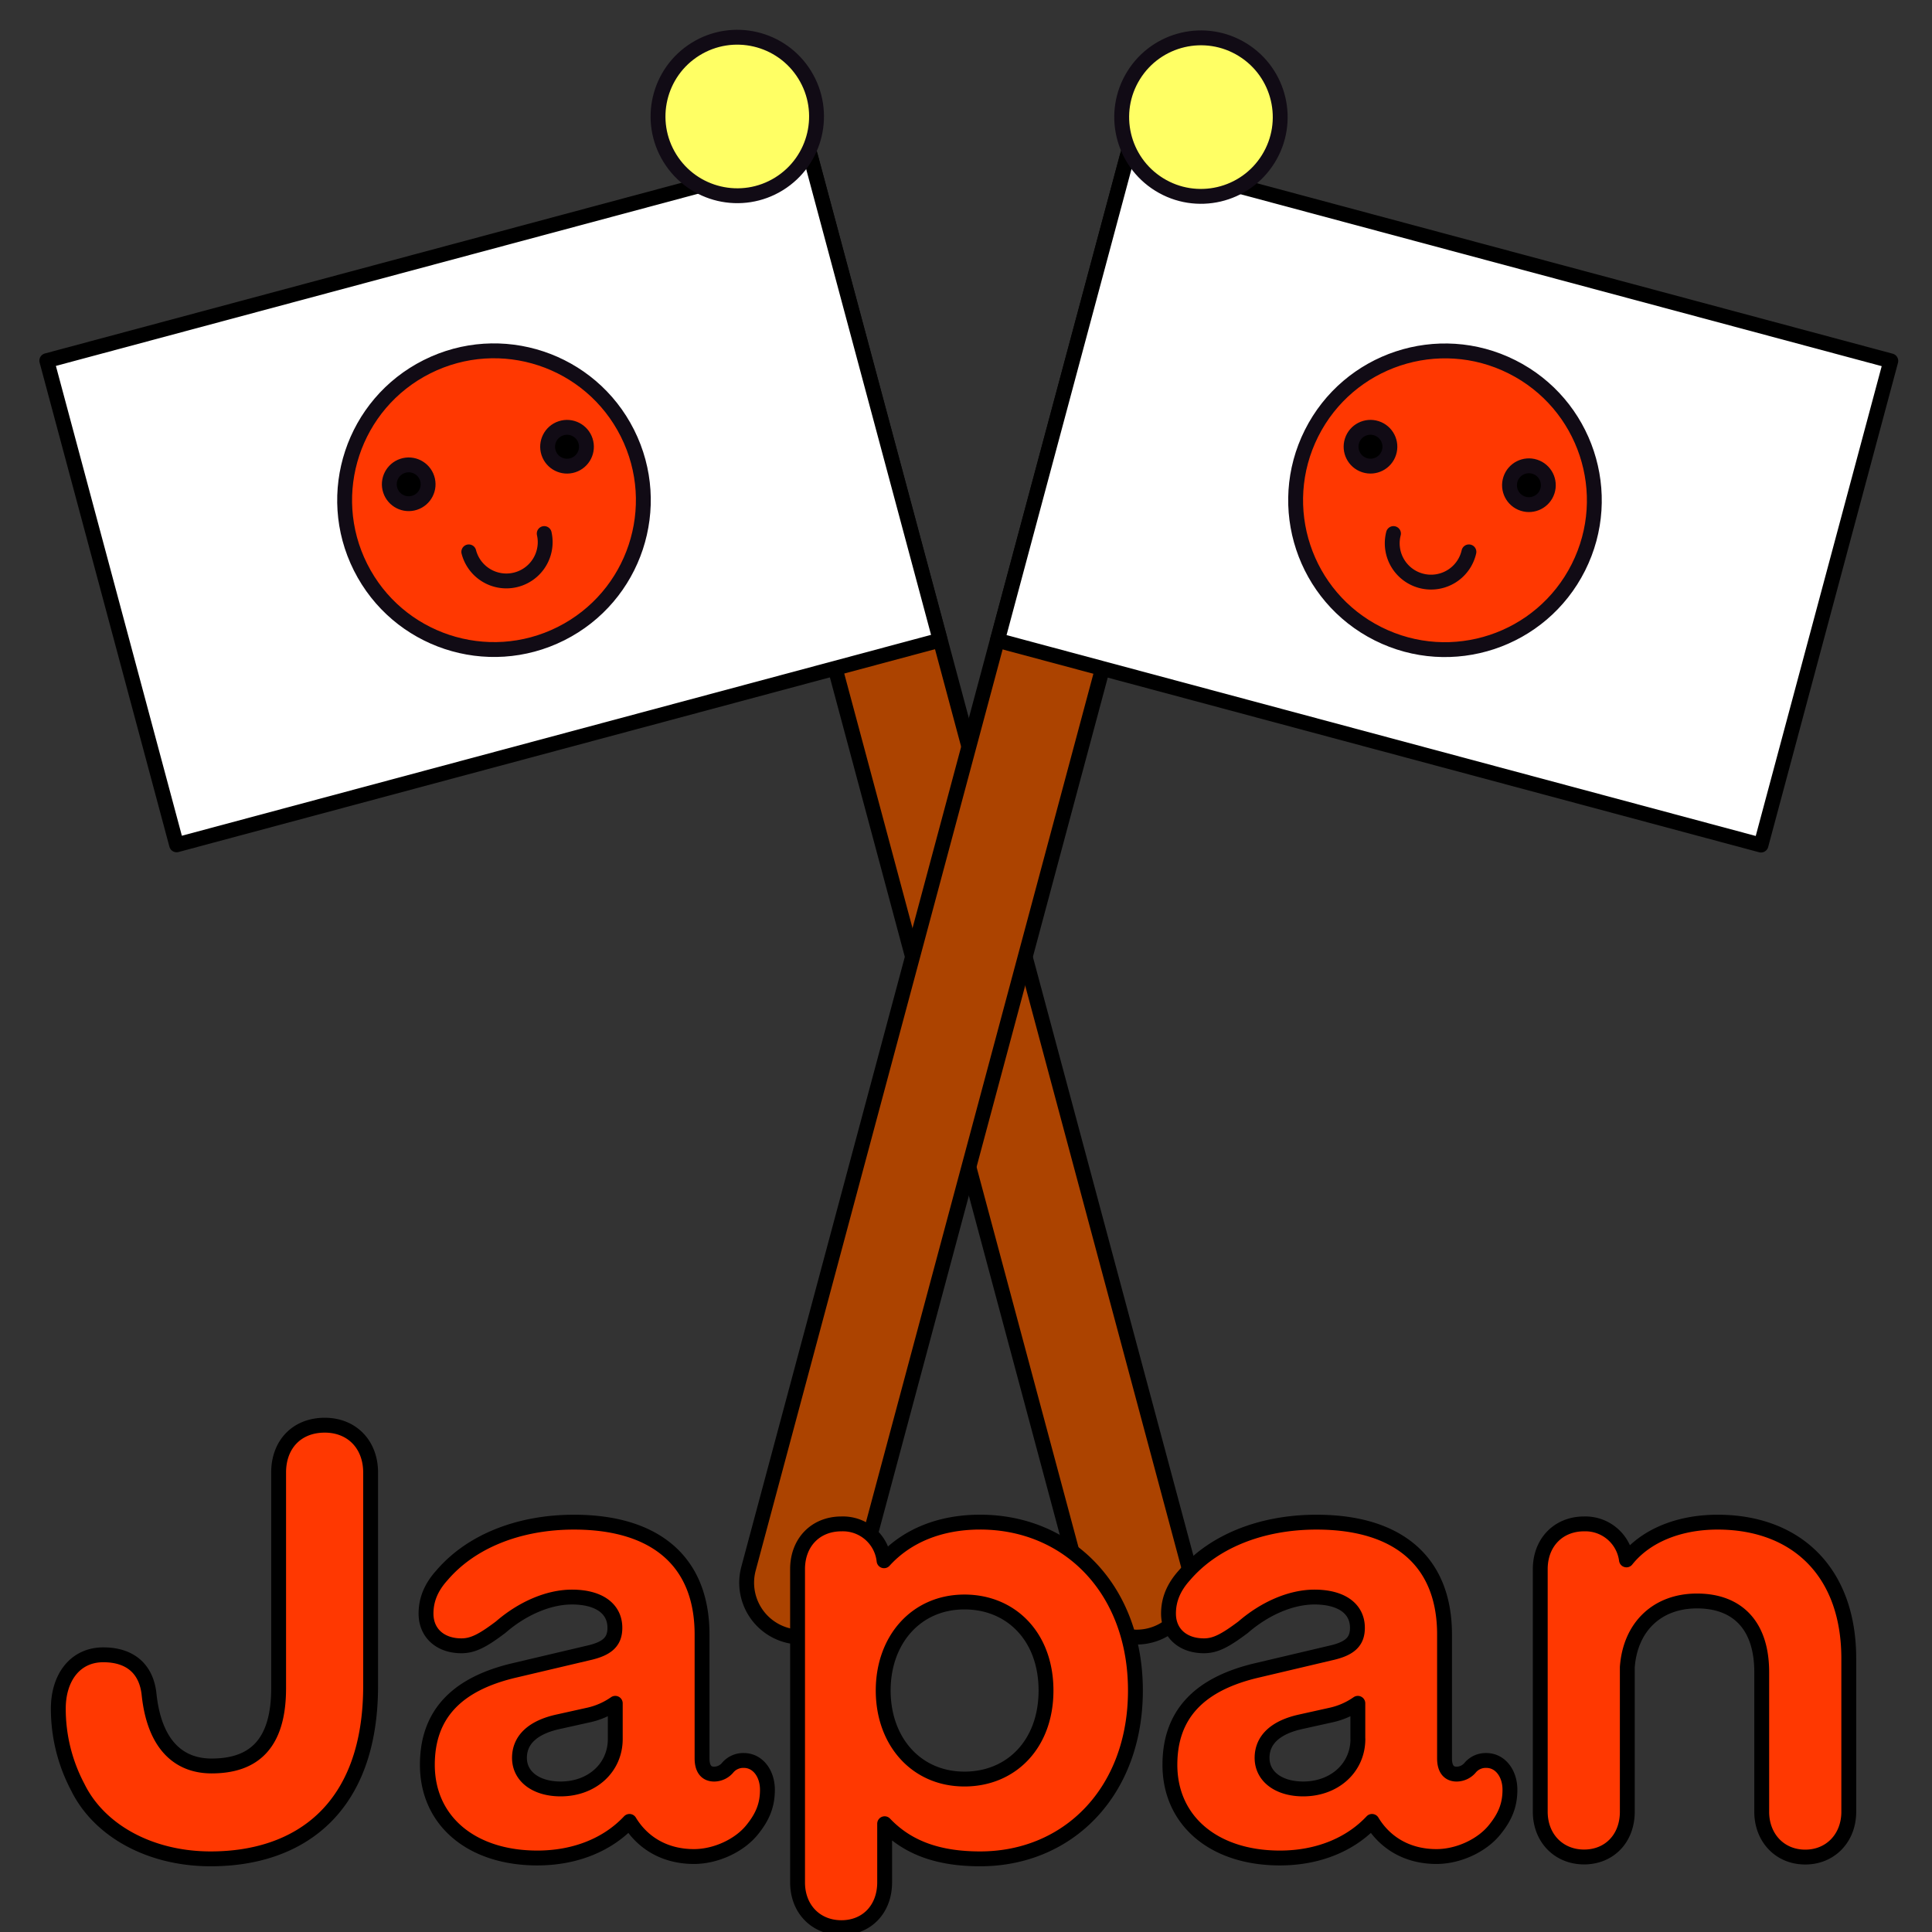
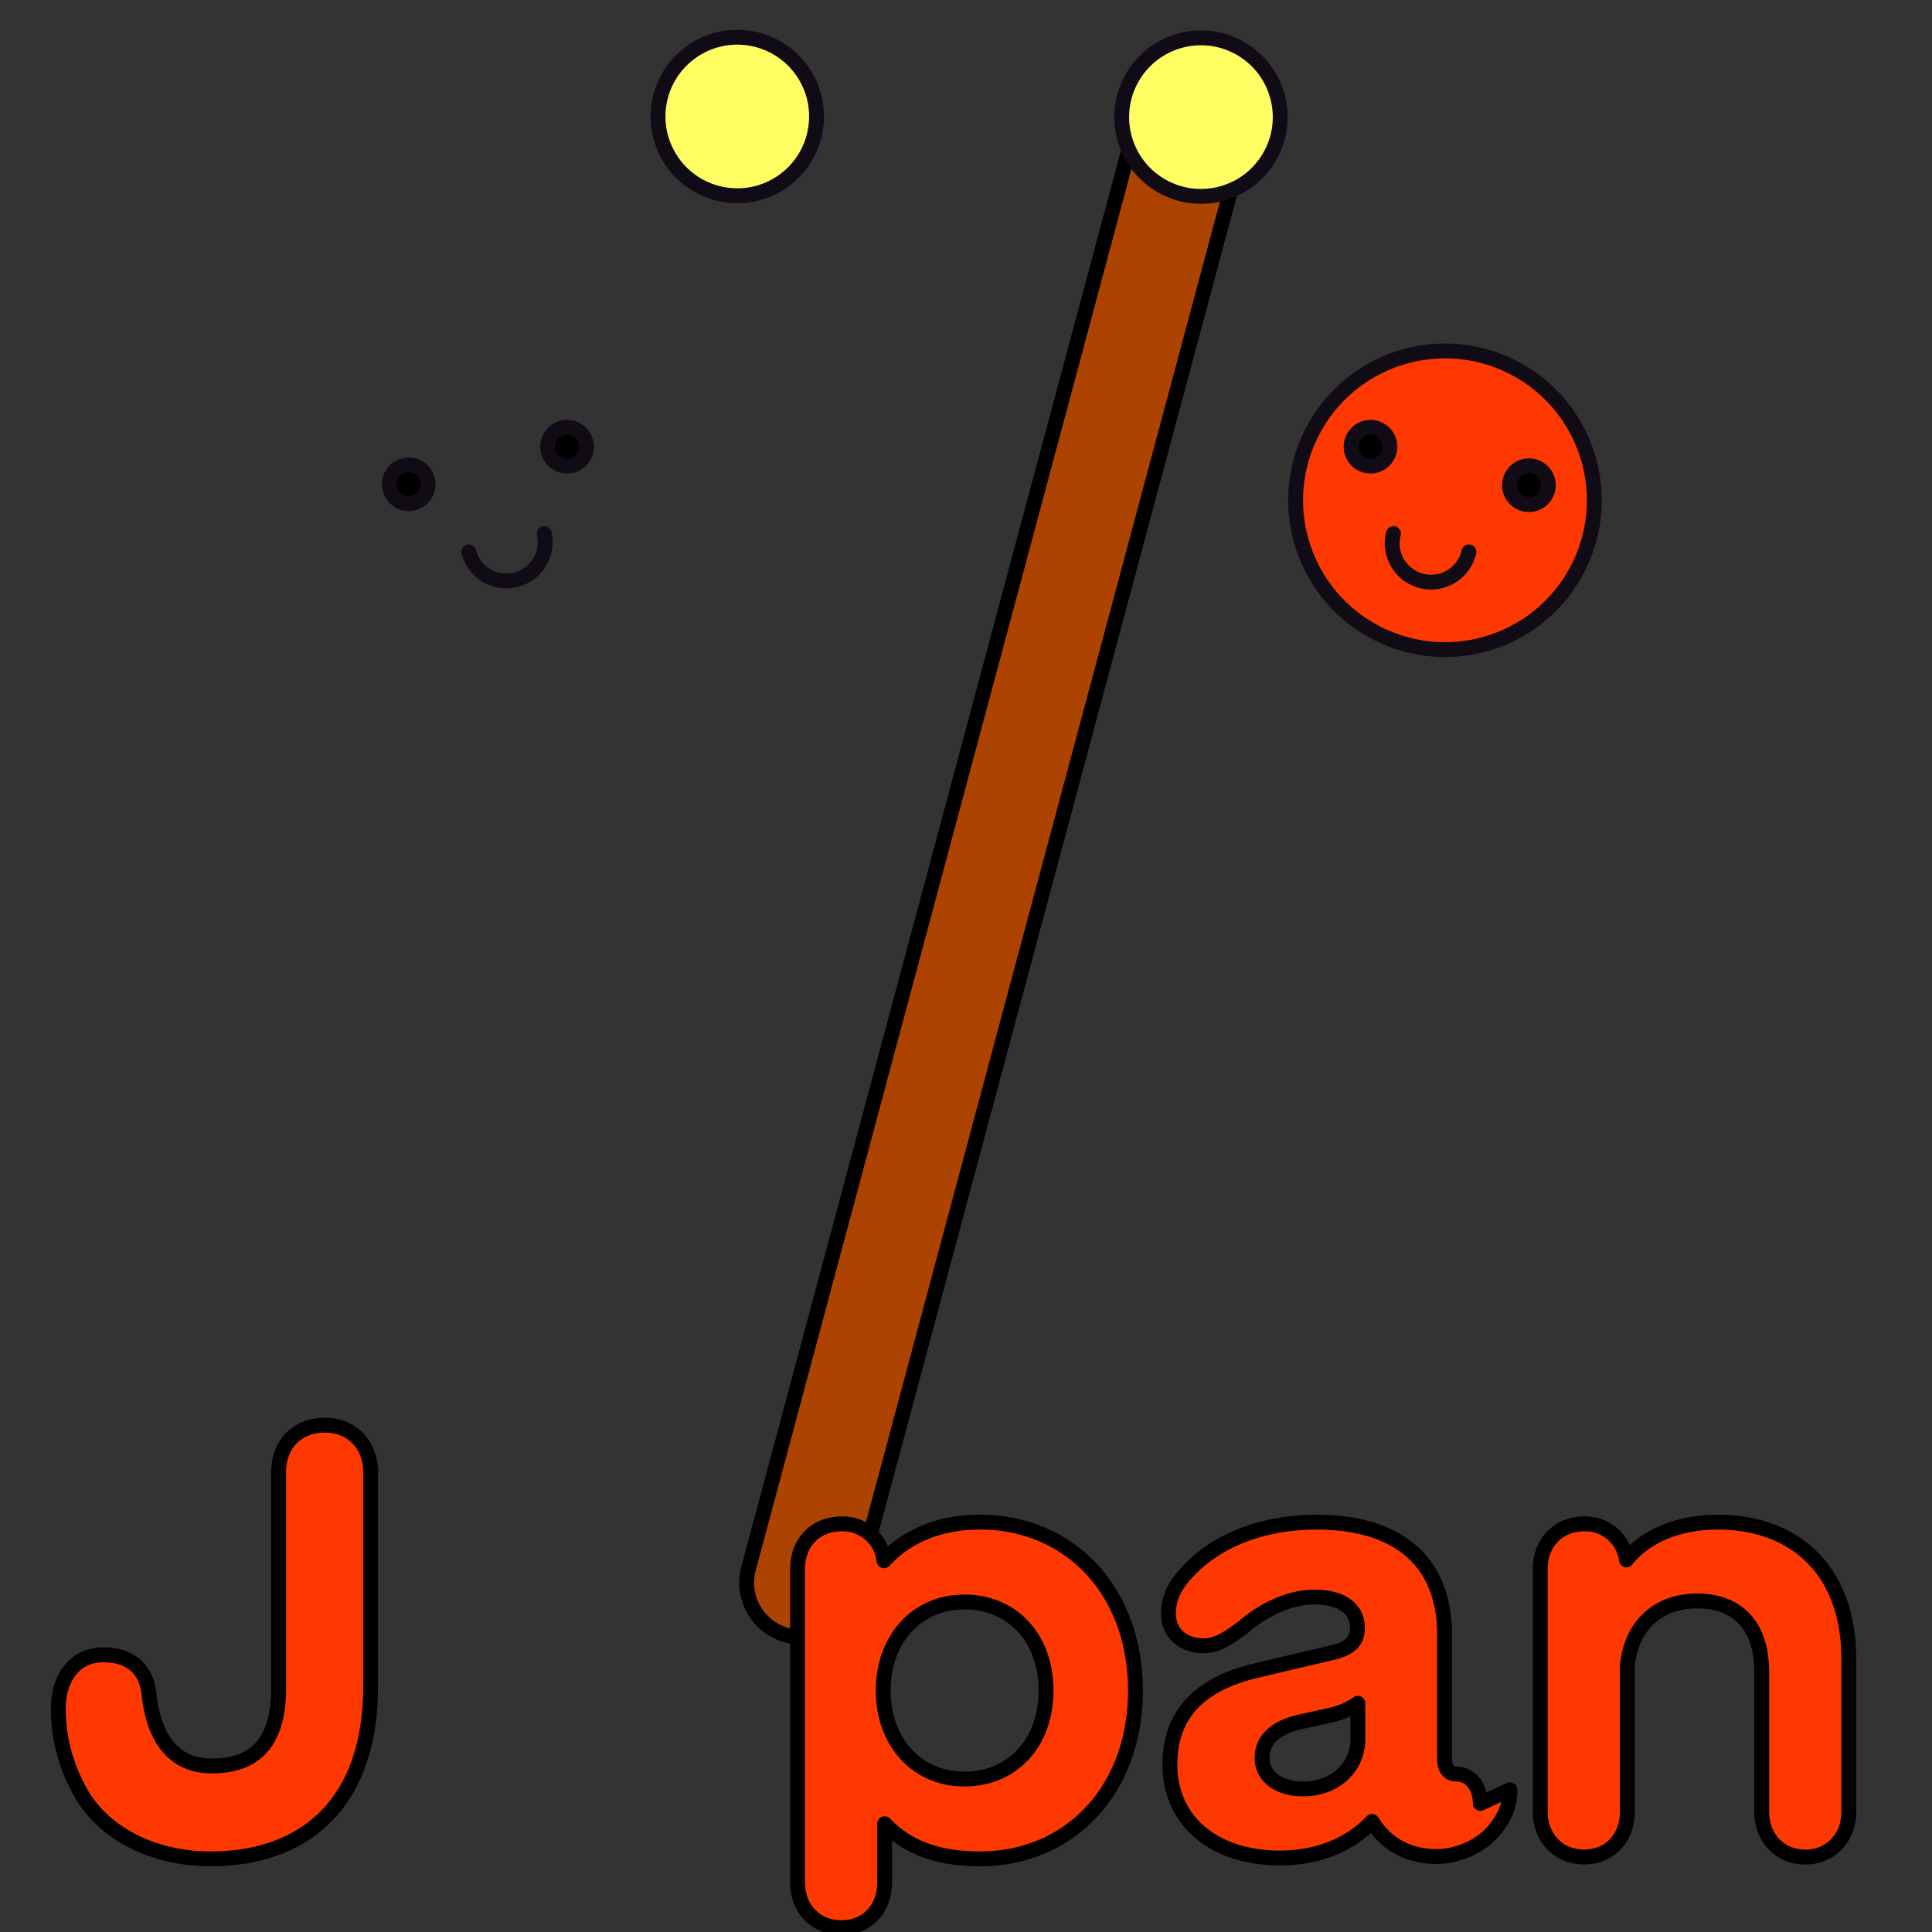
<svg xmlns="http://www.w3.org/2000/svg" viewBox="0 0 650 650">
  <rect x="0" y="0" width="650" height="650" fill="#333333" stroke="none" />
  <g stroke-linecap="round" stroke-linejoin="round" stroke-width="5">
-     <path d="m387.15 550.16a18.29 18.29 0 0 0 12.94-22.42l-133.09-496.43a18.31 18.31 0 0 0 -35.37 9.48l133.1 496.43a18.3 18.3 0 0 0 22.42 12.94z" fill="#ac4300" stroke="#000" />
-     <path d="m33.1 84.01h265.93v168.63h-265.93z" fill="#fff" stroke="#000" transform="matrix(-.966 .259 -.259 -.966 370.04 287.94)" />
    <g stroke="#110b15">
-       <circle cx="166.07" cy="168.33" fill="#ff3801" r="50.22" transform="matrix(.894 -.449 .449 .894 -57.85 92.36)" />
      <path d="m183.1 179.51a13.06 13.06 0 0 1 -25.38 6.16" fill="none" />
      <circle cx="137.5" cy="163.23" r="6.53" transform="matrix(.95 -.31 .31 .95 -43.72 50.49)" />
      <circle cx="190.79" cy="150.29" r="6.53" transform="matrix(.951 -.309 .309 .951 -37.11 66.33)" />
      <circle cx="248.07" cy="39.32" fill="#ffff64" r="26.66" transform="matrix(.85 -.527 .527 .85 16.47 136.5)" />
    </g>
    <path d="m264.77 550.16a18.3 18.3 0 0 1 -12.94-22.42l133.08-496.43a18.31 18.31 0 0 1 35.37 9.48l-133.08 496.43a18.32 18.32 0 0 1 -22.43 12.94z" fill="#ac4300" stroke="#000" />
-     <path d="m352.89 84.01h265.93v168.63h-265.93z" fill="#fff" stroke="#000" transform="matrix(.966 .259 -.259 .966 60.12 -120.01)" />
    <g stroke="#110b15">
      <circle cx="485.86" cy="168.33" fill="#ff3801" r="50.22" transform="matrix(.449 -.894 .894 .449 117.51 527.09)" />
      <path d="m468.82 179.51a13.06 13.06 0 1 0 25.38 6.16" fill="none" />
      <circle cx="514.42" cy="163.23" r="6.53" transform="matrix(.309 -.951 .951 .309 200.2 602.02)" />
      <circle cx="461.13" cy="150.29" r="6.53" transform="matrix(.309 -.951 .951 .309 175.67 542.39)" />
      <circle cx="403.86" cy="39.32" fill="#ffff64" r="26.66" transform="matrix(.527 -.85 .85 .527 157.79 361.96)" />
    </g>
    <g fill="#ff3801" stroke="#000">
      <path d="m26.16 601.27a56.3 56.3 0 0 1 -6.54-26.46c0-10.26 5.56-18.07 15.13-18.07s14.65 5.26 15.43 13.57c1.86 16.8 10.06 23.83 21 23.83 14.06 0 22.56-7.23 22.56-26.17v-72.56c0-9.47 6.15-15.92 15.52-15.92 9.18 0 15.43 6.55 15.43 15.92v71.78c0 41.11-23.73 58.2-53.8 58.2-20.51 0-37.6-9.57-44.73-24.12z" />
-       <path d="m258.19 602.15c0 5.08-1.56 9-5 13.28-4.2 5.37-12.21 9.18-19.73 9.18-9.57 0-17.19-4.4-21.68-11.82-7.42 7.91-18.36 12.31-31 12.31-22.17 0-37-12.5-37-31.35 0-16.8 9.67-27.25 29.59-31.84l24.42-5.76c6.64-1.46 9.08-3.9 9.08-8.49 0-6.45-5.37-10.35-14.45-10.35-8 0-16.8 3.9-24 10.15-5.95 4.49-9.27 6.25-13.18 6.25-7.13 0-11.91-4.3-11.91-10.84 0-4.59 1.66-8.79 5.37-12.89 9.76-11.42 25.88-17.87 44.43-17.87 27 0 43.07 12.89 43.07 37.79v41.7c0 3 1.07 5.28 4.1 5.28a6 6 0 0 0 4.59-2.25 6.84 6.84 0 0 1 5.37-2.34c4.61 0 7.93 4.29 7.93 9.86zm-51.19-17.09v-12a25.07 25.07 0 0 1 -9.28 4l-9.67 2.15c-8.79 1.86-13.28 6.15-13.28 12.21 0 6.25 5.57 10.45 13.87 10.45 10.56-.01 18.36-7.14 18.36-16.81z" />
      <path d="m382 568.75c0 34-22.56 56.64-52.24 56.64-13.87 0-24.32-3.61-32.13-11.82v19.73c0 9-6 15.24-14.55 15.24s-14.75-6.25-14.75-15.24v-105.37c0-9 6.06-15.23 14.75-15.23a13.91 13.91 0 0 1 14.35 12.4c7.62-8.4 18.85-13 32.33-13 29.68.01 52.24 22.67 52.24 56.65zm-30.08 0c0-18.07-11.71-29.78-27.44-29.78-16.31 0-27.34 12.79-27.34 29.78s11 29.79 27.34 29.79c15.73 0 27.44-11.72 27.44-29.79z" />
-       <path d="m508 602.15c0 5.08-1.56 9-5 13.28-4.2 5.37-12.2 9.18-19.72 9.18-9.57 0-17.19-4.4-21.68-11.82-7.42 7.91-18.36 12.31-31 12.31-22.17 0-37-12.5-37-31.35 0-16.8 9.67-27.25 29.59-31.84l24.41-5.76c6.64-1.46 9.09-3.9 9.09-8.49 0-6.45-5.38-10.35-14.46-10.35-8 0-16.79 3.9-24 10.15-6 4.49-9.28 6.25-13.18 6.25-7.13 0-11.92-4.3-11.92-10.84 0-4.59 1.66-8.79 5.37-12.89 9.77-11.42 25.88-17.87 44.44-17.87 27.05 0 43.06 12.89 43.06 37.79v41.7c0 3 1.08 5.28 4.1 5.28a6 6 0 0 0 4.59-2.25 6.85 6.85 0 0 1 5.37-2.34c4.64 0 7.94 4.29 7.94 9.86zm-51.17-17.09v-12a25 25 0 0 1 -9.27 4l-9.67 2.15c-8.79 1.86-13.28 6.15-13.28 12.21 0 6.25 5.56 10.45 13.86 10.45 10.53-.01 18.38-7.14 18.38-16.81z" />
+       <path d="m508 602.15c0 5.08-1.56 9-5 13.28-4.2 5.37-12.2 9.18-19.72 9.18-9.57 0-17.19-4.4-21.68-11.82-7.42 7.91-18.36 12.31-31 12.31-22.17 0-37-12.5-37-31.35 0-16.8 9.67-27.25 29.59-31.84l24.41-5.76c6.64-1.46 9.09-3.9 9.09-8.49 0-6.45-5.38-10.35-14.46-10.35-8 0-16.79 3.9-24 10.15-6 4.49-9.28 6.25-13.18 6.25-7.13 0-11.92-4.3-11.92-10.84 0-4.59 1.66-8.79 5.37-12.89 9.77-11.42 25.88-17.87 44.44-17.87 27.05 0 43.06 12.89 43.06 37.79v41.7c0 3 1.08 5.28 4.1 5.28c4.64 0 7.94 4.29 7.94 9.86zm-51.17-17.09v-12a25 25 0 0 1 -9.27 4l-9.67 2.15c-8.79 1.86-13.28 6.15-13.28 12.21 0 6.25 5.56 10.45 13.86 10.45 10.53-.01 18.38-7.14 18.38-16.81z" />
      <path d="m622 558v51.56c0 8.79-6.15 15.23-14.64 15.23-8.7 0-14.65-6.64-14.65-15.23v-47c0-15.82-8.3-23.93-21.78-23.93s-22.46 8.79-23.44 22.27v48.63c0 9-6.05 15.23-14.55 15.23s-14.74-6.34-14.74-15.23v-81.6c0-9 6.15-15.23 14.74-15.23a13.93 13.93 0 0 1 14.26 12.11c6.54-8.21 17.77-12.7 30.66-12.7 26.24 0 44.14 16.5 44.14 45.89z" />
    </g>
  </g>
</svg>